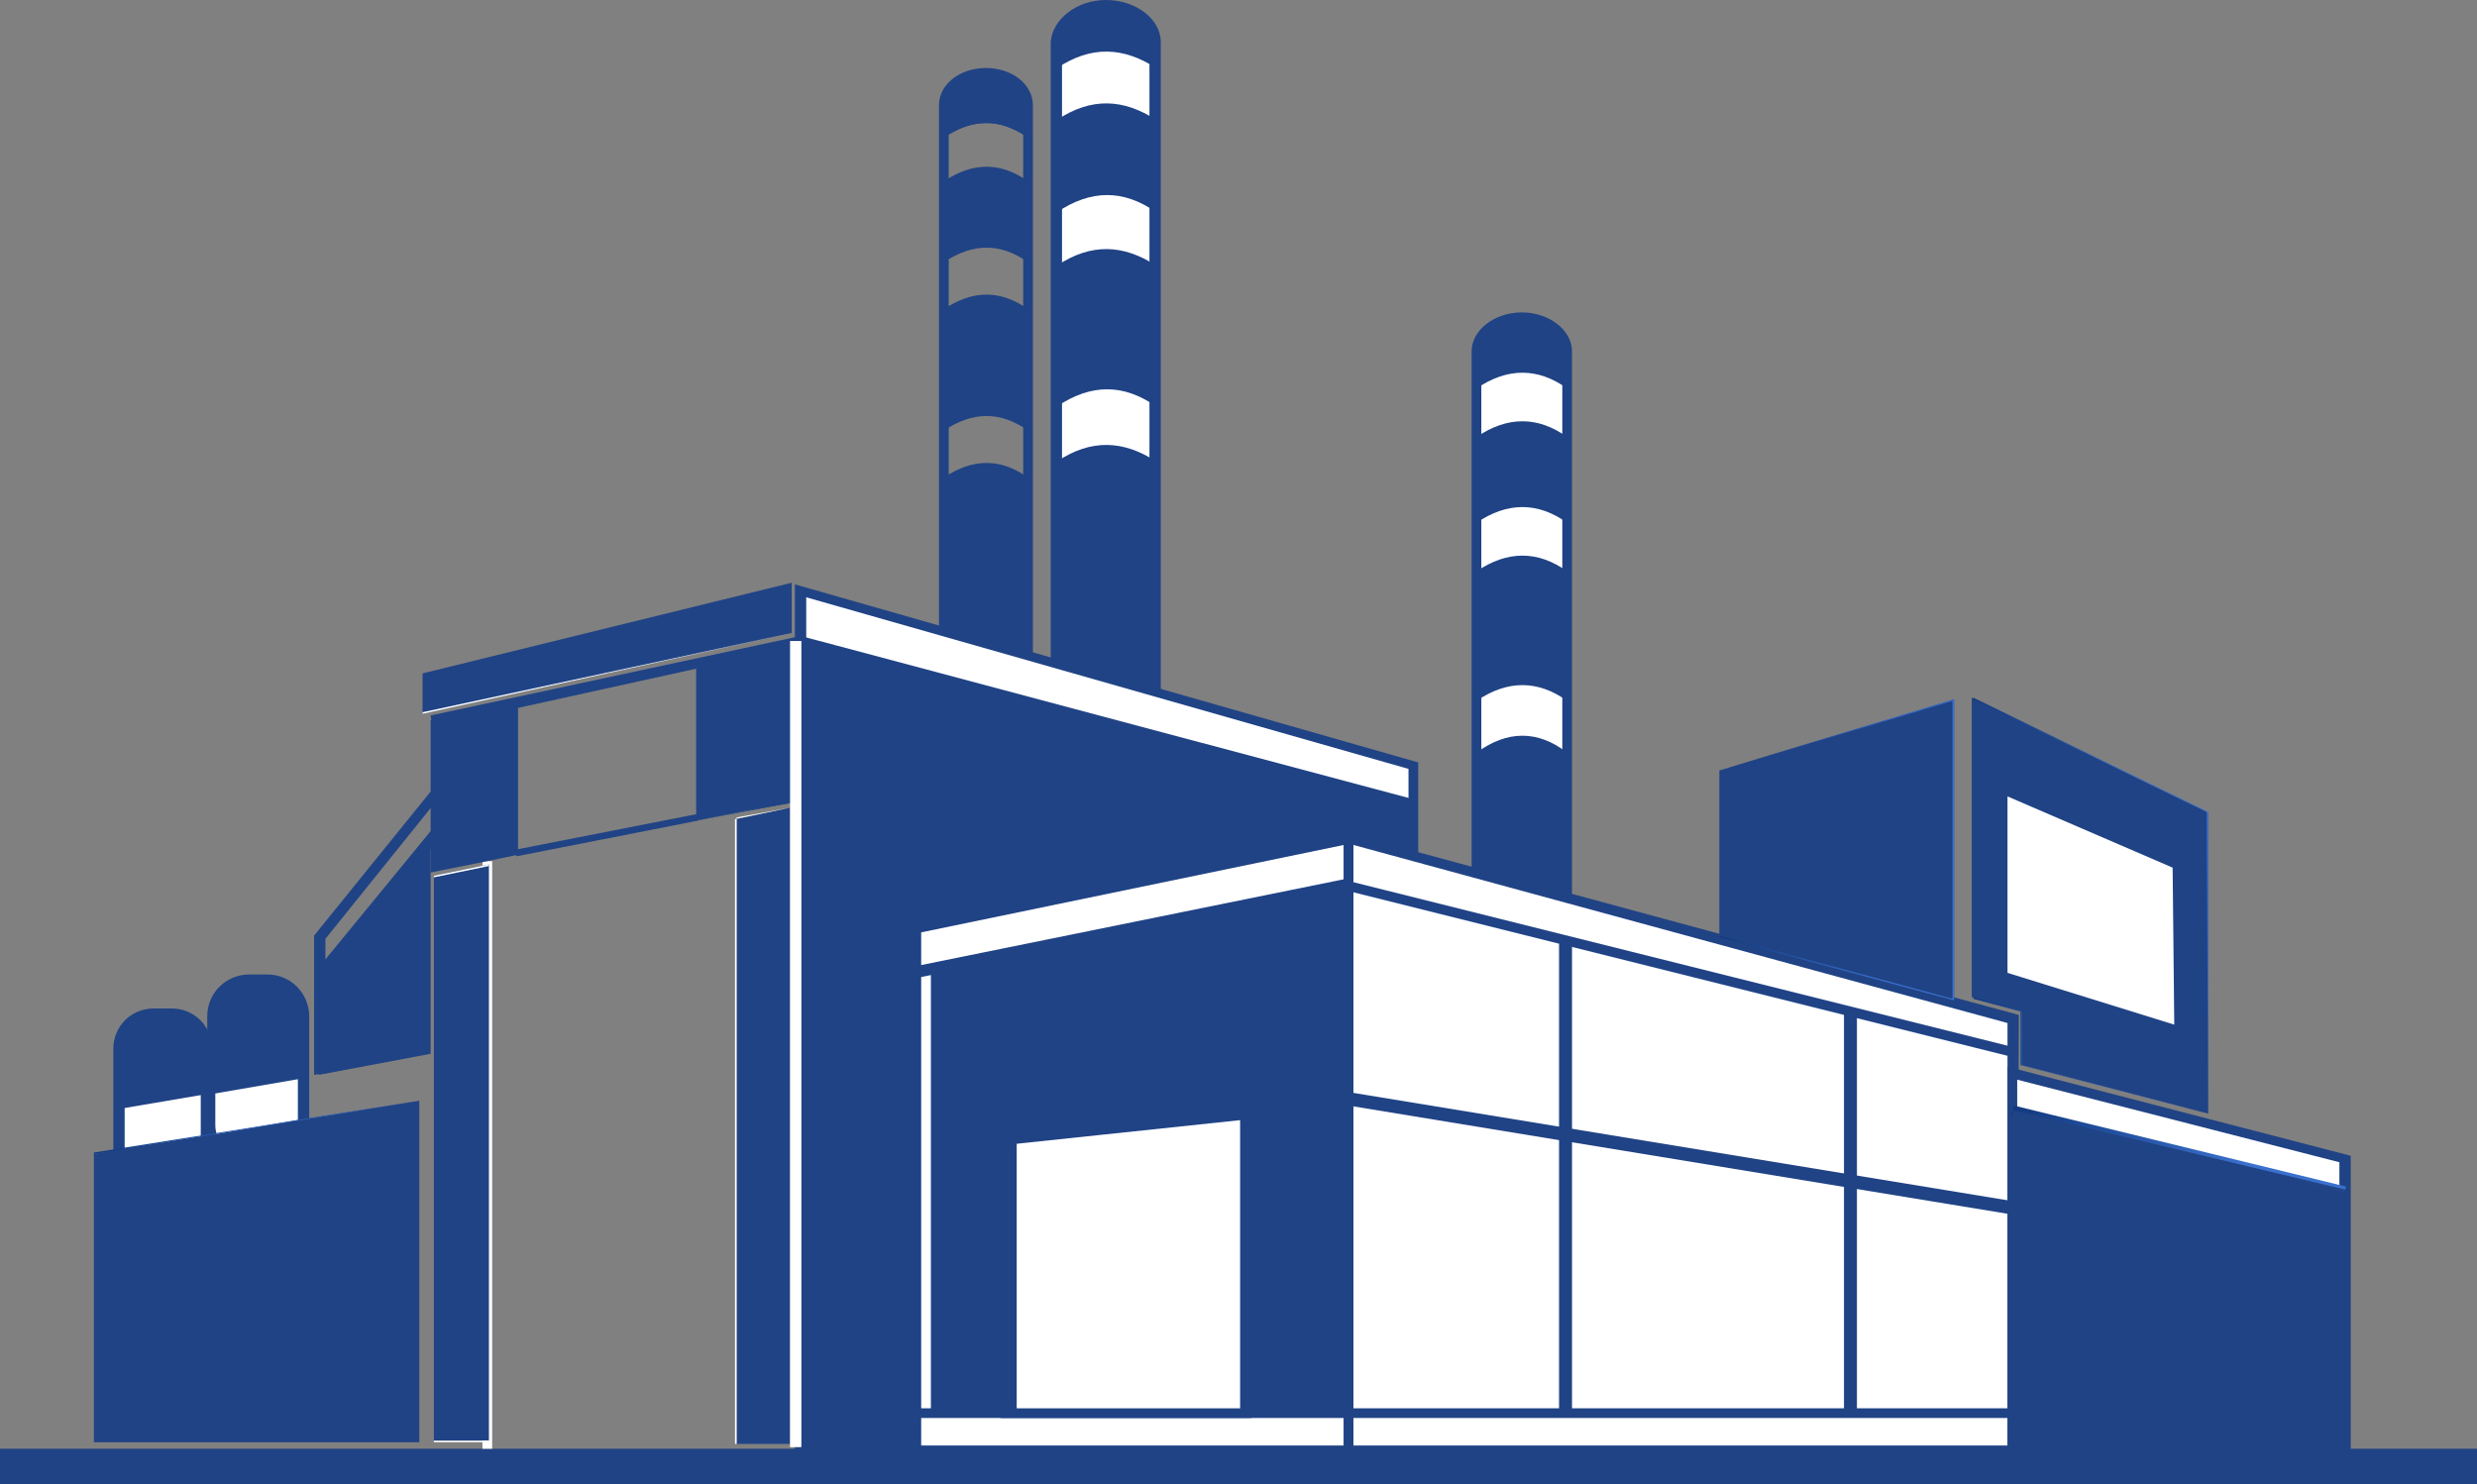
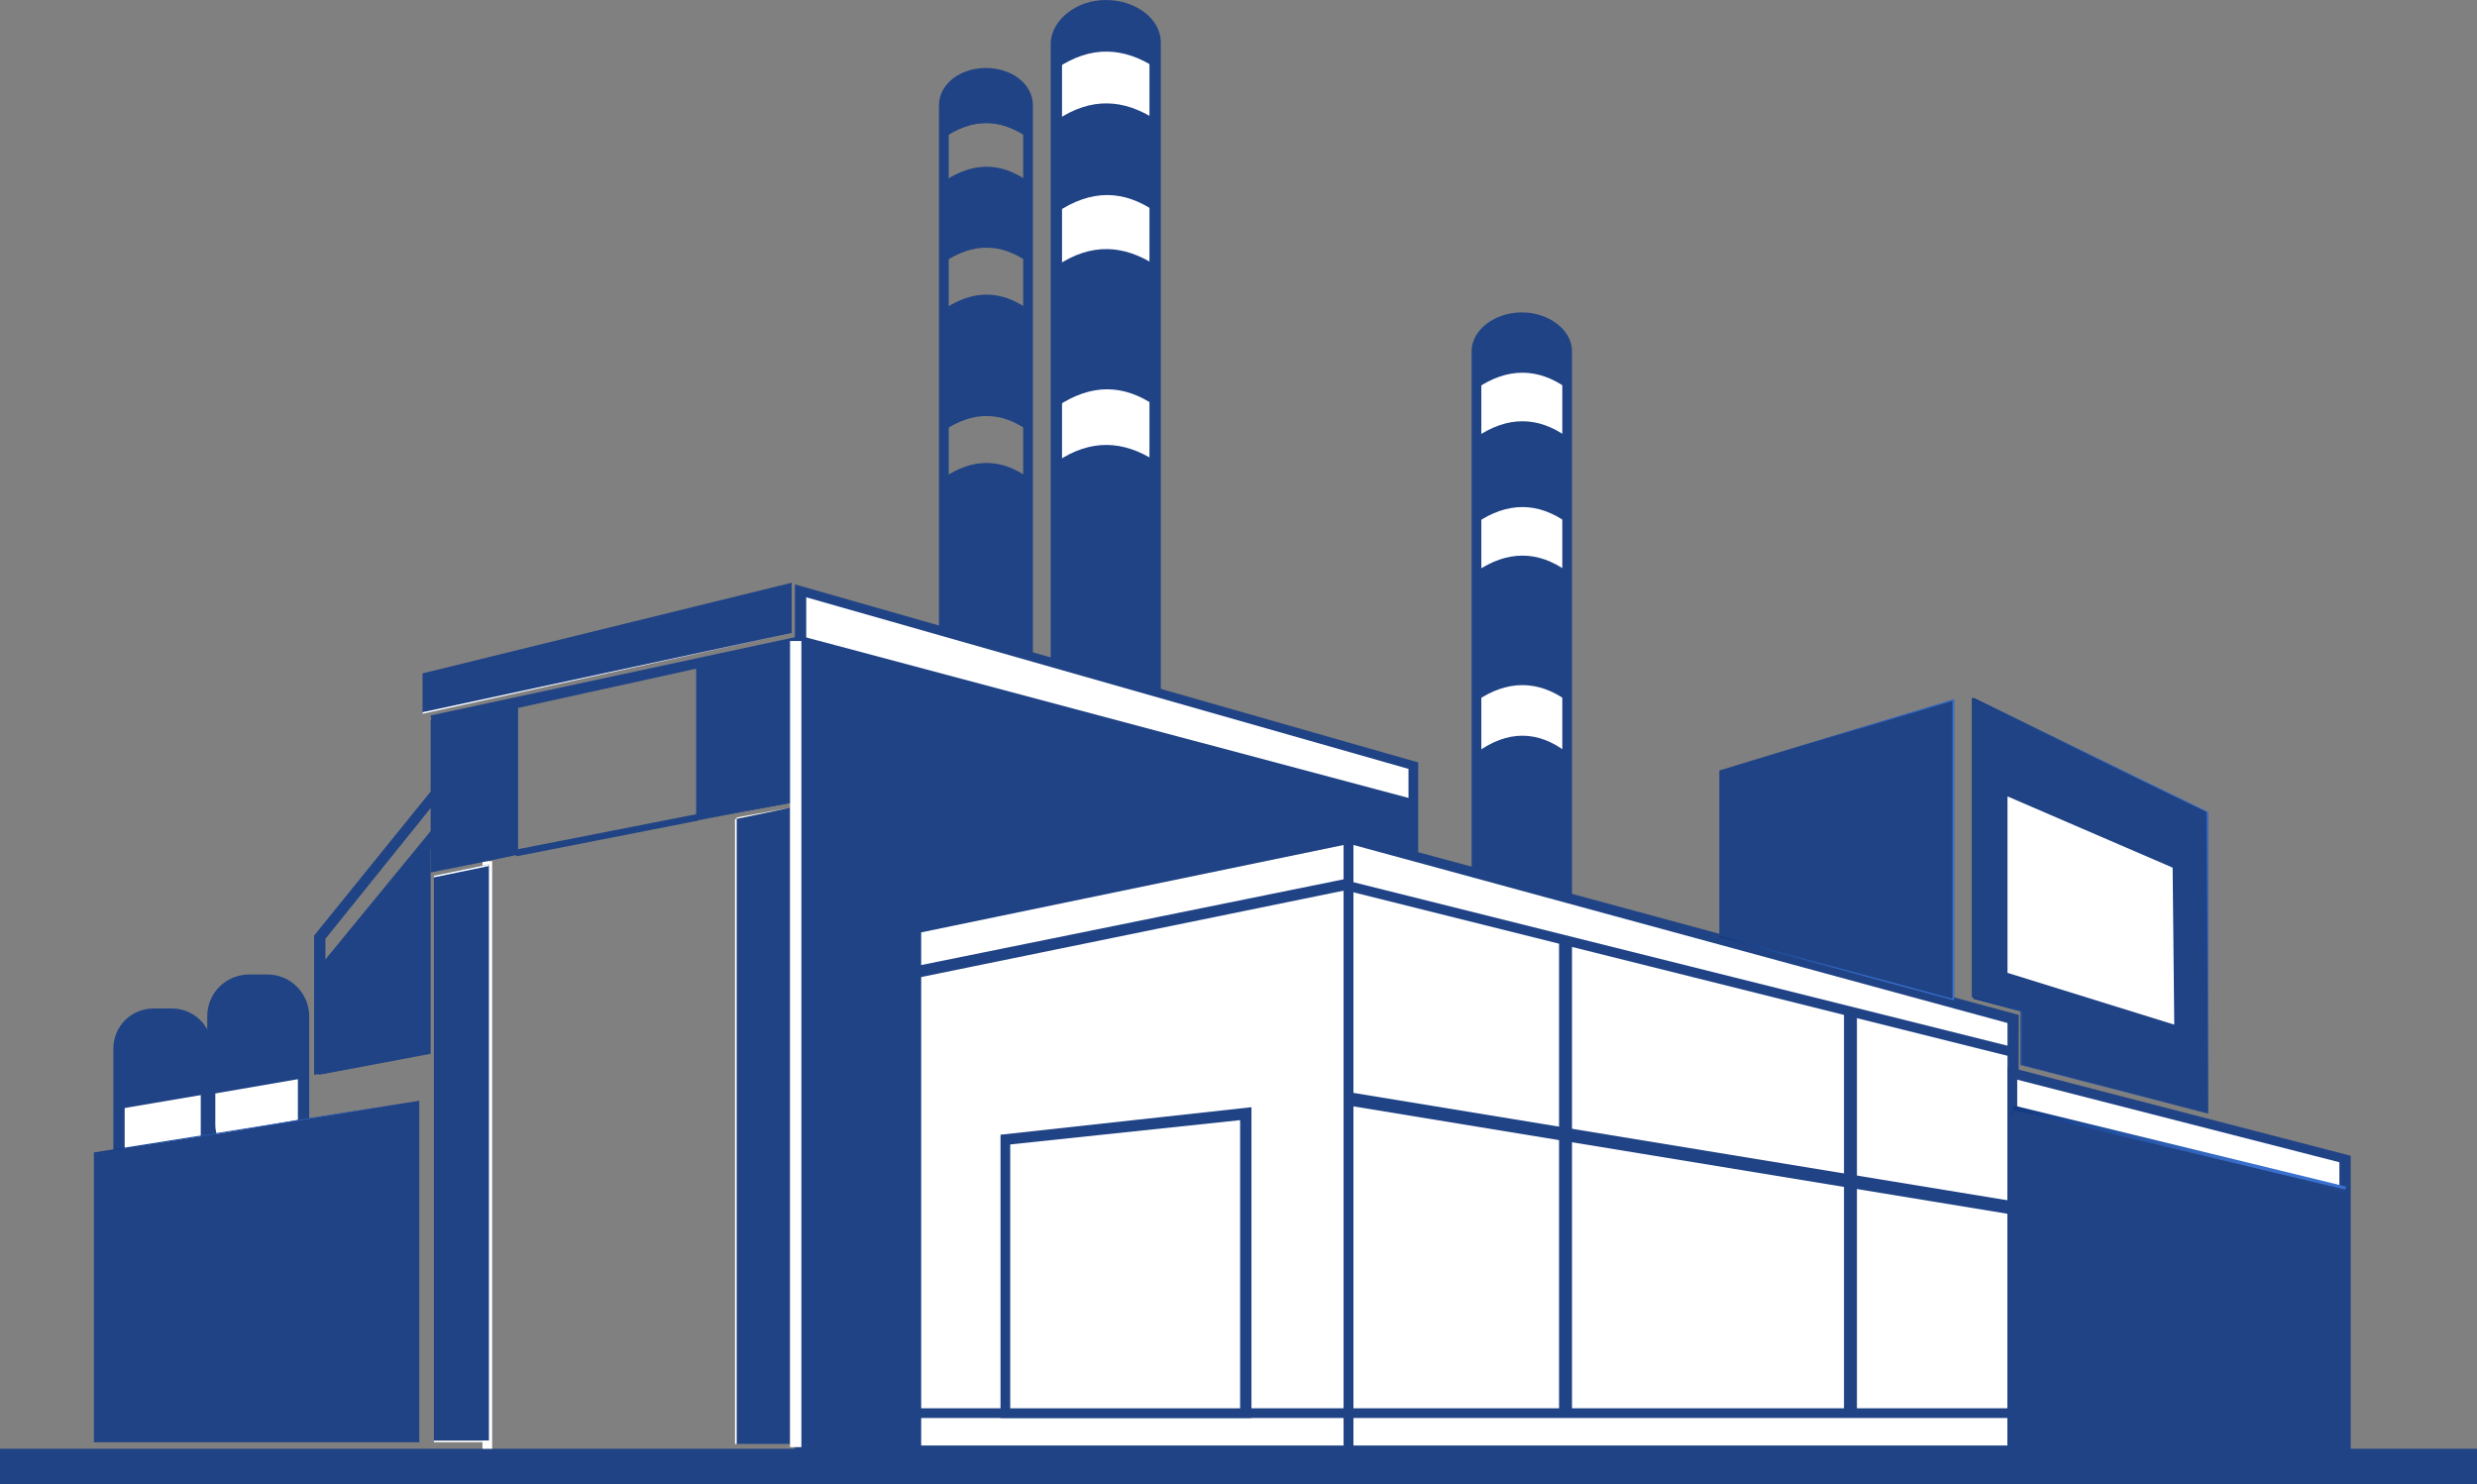
<svg xmlns="http://www.w3.org/2000/svg" version="1.1" id="Слой_1" x="0px" y="0px" viewBox="0 0 153 91.7" style="enable-background:new 0 0 153 91.7;" xml:space="preserve">
  <rect x="0" y="0" width="153" height="91.7" fill="#808080" stroke="none" />
  <style type="text/css">
	.st0{fill:#204385;}
	.st1{fill-rule:evenodd;clip-rule:evenodd;fill:#FFFFFF;}
	.st2{fill-rule:evenodd;clip-rule:evenodd;fill:#204385;}
	.st3{fill:url(#SVGID_1_);}
	.st4{fill:url(#SVGID_2_);}
	.st5{fill:url(#SVGID_3_);}
	.st6{fill:url(#SVGID_4_);}
	.st7{fill:#FFFFFF;}
</style>
  <path class="st0" d="M60.9,43.8c-1.6,0-2.9-1-2.9-2.3v-35c0-1.3,1.3-2.3,2.9-2.3s2.9,1,2.9,2.3v35C63.8,42.8,62.5,43.8,60.9,43.8   M60.9,4.9c-1.2,0-2.3,0.8-2.3,1.6v35c0,0.9,1,1.6,2.3,1.6s2.3-0.8,2.3-1.6v-35C63.2,5.6,62.1,4.9,60.9,4.9" />
  <path class="st1" d="M68.3,0.3c1.7,0,3,1,3,2.3v40.9c0,1.3-1.4,2.3-3,2.3c-1.7,0-3-1-3-2.3V2.6C65.3,1.3,66.7,0.3,68.3,0.3" />
  <path class="st0" d="M68.3,46.1c-1.9,0-3.4-1.2-3.4-2.6V2.6C65,1.2,66.5,0,68.3,0c1.9,0,3.4,1.2,3.4,2.6v40.9  C71.7,44.9,70.2,46.1,68.3,46.1 M68.3,0.6c-1.5,0-2.7,0.9-2.7,2v40.9c0,1.1,1.3,2,2.7,2c1.5,0,2.7-0.9,2.7-2V2.6  C71.1,1.5,69.8,0.6,68.3,0.6" />
  <polygon class="st1" points="87.3,89.8 49.4,89.8 49.4,36.5 87.3,47.3 " />
  <path class="st0" d="M87.6,90.1H49.1v-54l38.5,11V90.1 M49.8,89.5H87v-42L49.8,36.9V89.5" />
  <path class="st1" d="M9.5,62.7h1.1c1.2,0,2.1,1,2.1,2.1v6.3c0,1.2-1,2.1-2.1,2.1H9.5c-1.2,0-2.1-1-2.1-2.1v-6.3  C7.3,63.6,8.3,62.7,9.5,62.7" />
  <path class="st0" d="M10.5,73.6H9.5c-1.4,0-2.5-1.1-2.5-2.5v-6.3c0-1.4,1.1-2.5,2.5-2.5h1.1c1.4,0,2.5,1.1,2.5,2.5v6.3  C13,72.4,11.9,73.6,10.5,73.6 M9.5,63c-1,0-1.8,0.8-1.8,1.8v6.3c0,1,0.8,1.8,1.8,1.8h1.1c1,0,1.8-0.8,1.8-1.8v-6.3  c0-1-0.8-1.8-1.8-1.8L9.5,63" />
  <path class="st1" d="M15.3,60.4h1.1c1.3,0,2.3,1,2.3,2.3v6.8c0,1.3-1,2.3-2.3,2.3h-1.1c-1.3,0-2.3-1-2.3-2.3v-6.8  C13,61.4,14,60.4,15.3,60.4" />
  <path class="st0" d="M16.5,72.2h-1.1c-1.5,0-2.6-1.2-2.6-2.6v-6.8c0-1.5,1.2-2.6,2.6-2.6h1.1c1.5,0,2.6,1.2,2.6,2.6v6.8  C19.1,71,17.9,72.2,16.5,72.2 M15.3,60.7c-1.1,0-2,0.9-2,2v6.8c0,1.1,0.9,2,2,2h1.1c1.1,0,2-0.9,2-2v-6.8c0-1.1-0.9-2-2-2L15.3,60.7  " />
  <path class="st1" d="M94,19.6c1.5,0,2.8,0.9,2.8,2.1v37.4c0,1.2-1.3,2.1-2.8,2.1c-1.5,0-2.8-0.9-2.8-2.1V21.7  C91.2,20.5,92.4,19.6,94,19.6" />
  <path class="st0" d="M94,61.6c-1.7,0-3.1-1.1-3.1-2.4V21.7c0-1.3,1.4-2.4,3.1-2.4s3.1,1.1,3.1,2.4v37.4C97.1,60.5,95.7,61.6,94,61.6   M94,19.9c-1.3,0-2.5,0.8-2.5,1.8v37.4c0,1,1.1,1.8,2.5,1.8s2.5-0.8,2.5-1.8V21.7C96.5,20.7,95.3,19.9,94,19.9" />
  <rect x="0.3" y="89.9" class="st2" width="152.4" height="1.5" />
  <path class="st0" d="M153,91.7H0v-2.2h153V91.7 M0.6,91.1h151.7v-0.9H0.6V91.1" />
  <polygon class="st1" points="83.3,51.8 56.6,57.4 56.6,89.6 83.3,89.6 " />
  <path class="st0" d="M83.6,89.9H56.3V57.1l27.3-5.7V89.9 M56.9,89.3H83V52.2l-26.1,5.4V89.3" />
  <polygon class="st1" points="83.3,51.8 124.3,62.9 124.3,89.6 83.3,89.6 " />
  <path class="st0" d="M124.6,89.9H83V51.4l41.7,11.3L124.6,89.9 M83.6,89.3H124V63.2l-40.4-11V89.3" />
  <polygon class="st1" points="124.3,89.6 144.8,89.6 144.8,71.6 124.3,66.3 " />
  <path class="st0" d="M145.1,89.9H124V65.9l21.2,5.5V89.9 M124.6,89.3h19.9V71.8l-19.9-5.1L124.6,89.3" />
  <polygon class="st0" points="20.1,66.3 19.4,66.4 19.4,57.8 26.6,48.9 27.1,49.3 20.1,58 " />
  <polygon class="st0" points="20,60.4 19.5,60 26.8,51.1 27.3,51.6 " />
  <polygon class="st0" points="87.2,50 49.4,39.9 26.7,44.9 26.6,44.2 49.4,39.3 49.5,39.3 87.4,49.4 " />
  <polygon class="st0" points="124.3,65.3 83.1,55 56.7,60.4 56.5,59.7 83.1,54.3 83.2,54.4 124.4,64.7 " />
  <linearGradient id="SVGID_1_" gradientUnits="userSpaceOnUse" x1="124.246" y1="22.169" x2="144.948" y2="22.169" gradientTransform="matrix(1 0 0 -1 0 93.276)">
    <stop offset="0" style="stop-color:#12397F" />
    <stop offset="0.713" style="stop-color:#3A71CE" />
    <stop offset="1" style="stop-color:#3A71CE" />
  </linearGradient>
  <polygon class="st3" points="144.8,73.9 124.2,68.9 124.4,68.3 144.9,73.3 " />
  <rect x="56.6" y="87" class="st0" width="67.7" height="0.6" />
  <polygon class="st1" points="62.1,87.3 76.9,87.3 76.9,68.8 62.1,70.4 " />
  <path class="st0" d="M77.3,87.6H61.8V70.1l15.5-1.7V87.6 M62.4,87h14.2V69.2l-14.2,1.5L62.4,87" />
  <polygon class="st2" points="25.9,68 18.3,69.2 13.1,70.1 12.4,70.2 7.4,71 5.8,71.3 5.8,89.1 25.9,89.1 " />
  <linearGradient id="SVGID_2_" gradientUnits="userSpaceOnUse" x1="5.75" y1="14.749" x2="25.91" y2="14.749" gradientTransform="matrix(1 0 0 -1 0 93.276)">
    <stop offset="0" style="stop-color:#12397F" />
    <stop offset="0.713" style="stop-color:#3A71CE" />
    <stop offset="1" style="stop-color:#3A71CE" />
  </linearGradient>
  <path class="st4" d="M25.9,89.1H5.8V71.2l0,0L25.9,68L25.9,89.1 M5.8,89.1h20.1V68L5.8,71.3V89.1" />
  <path class="st2" d="M12.7,67.6v-3c0-1.2-1-2.1-2.1-2.1H9.5c-1.2,0-2.1,1-2.1,2.1v3.9L12.7,67.6" />
  <path class="st2" d="M13,62.7v4.9l5.8-1v-3.8c0-1.3-1-2.3-2.3-2.3h-1.1C14,60.4,13,61.4,13,62.7" />
  <polygon class="st2" points="19.7,60.2 19.7,66.4 26.6,65.1 26.6,53.9 26.6,51.9 " />
  <polygon class="st2" points="49.4,49.5 49.4,89.8 87.3,89.8 87.3,89.6 83.3,89.6 56.6,89.6 56.6,87.3 56.6,60.1 56.6,57.4   83.3,51.8 87.3,52.9 87.3,49.7 70.4,45.2 65.3,43.8 62.5,43.1 58.4,42 49.4,39.6 43,41 43,50.7 46,50.1 " />
  <path class="st0" d="M87.3,89.8H49.4V49.5L43,50.7v0l0-9.8l0,0l6.4-1.4h0l37.8,10.1v3.2l-4-1.1l-26.7,5.6v32.2h30.7V89.8 M49.5,89.8  h37.8v-0.1H56.6V57.3l0,0l26.7-5.6h0l4,1.1v-3.2L49.4,39.6L43,41l0,9.7l6.5-1.3L49.5,89.8" />
  <g>
-     <polygon class="st2" points="83.1,54.7 57.5,60.1 57.5,87.3 62.8,87.3 62.8,70.4 77.2,68.8 77.2,87.3 83.3,87.3 83.3,54.7  " />
    <polygon class="st2" points="124.3,68.6 124.3,87.3 124.3,89.6 144.8,89.6 144.8,73.6 135.9,71.4 129.8,70  " />
  </g>
  <path class="st0" d="M144.9,89.6h-20.5v-21l20.5,4.9V89.6 M124.3,89.6h20.5v-16l-20.5-4.9V89.6" />
  <polygon class="st2" points="106.2,57.8 120.7,61.7 120.7,43.2 106.2,47.6 " />
  <linearGradient id="SVGID_3_" gradientUnits="userSpaceOnUse" x1="106.183" y1="40.787" x2="120.671" y2="40.787" gradientTransform="matrix(1 0 0 -1 0 93.276)">
    <stop offset="0" style="stop-color:#12397F" />
    <stop offset="0.713" style="stop-color:#3A71CE" />
    <stop offset="1" style="stop-color:#3A71CE" />
  </linearGradient>
  <path class="st5" d="M120.7,61.8l-14.5-3.9V47.6l0,0l14.5-4.4L120.7,61.8L120.7,61.8z M106.2,57.8l14.4,3.9V43.3l-14.4,4.3V57.8" />
  <polygon class="st2" points="121.9,43.1 121.9,61.7 124.9,62.5 124.9,64.5 124.9,65.8 136.4,68.8 136.4,50.2 " />
  <linearGradient id="SVGID_4_" gradientUnits="userSpaceOnUse" x1="121.889" y1="37.302" x2="136.42" y2="37.302" gradientTransform="matrix(1 0 0 -1 0 93.276)">
    <stop offset="0" style="stop-color:#12397F" />
    <stop offset="0.713" style="stop-color:#3A71CE" />
    <stop offset="1" style="stop-color:#3A71CE" />
  </linearGradient>
  <path class="st6" d="M136.4,68.8L136.4,68.8l-11.6-3v-3.4l-3-0.8V43.1l0,0l14.5,7L136.4,68.8L136.4,68.8z M124.9,65.8l11.5,3V50.2  l-14.5-7v18.5l3,0.8V65.8" />
  <path class="st2" d="M63.5,40.5v-11c-1.7-1.2-3.4-1.2-5.2,0V39L63.5,40.5" />
  <path class="st2" d="M58.3,26.6c1.8-1.2,3.5-1.2,5.2,0v-7.5c-1.7-1.2-3.4-1.2-5.2,0V26.6" />
  <path class="st2" d="M58.3,16.2c1.8-1.2,3.5-1.2,5.2,0v-5c-1.7-1.2-3.4-1.2-5.2,0V16.2" />
  <path class="st2" d="M58.3,8.5c1.8-1.2,3.5-1.2,5.2,0v-2c0-1.1-1.2-2-2.6-2c-1.4,0-2.6,0.9-2.6,2L58.3,8.5" />
  <path class="st0" d="M63.5,8.5L63.5,8.5c-0.9-0.6-1.7-0.9-2.6-0.9c-0.9,0-1.7,0.3-2.6,0.9l0,0v-2c0-1.1,1.2-2,2.6-2  c1.4,0,2.6,0.9,2.6,2L63.5,8.5L63.5,8.5z M60.9,4.6c-1.4,0-2.6,0.9-2.6,1.9v1.9c0.9-0.6,1.8-0.9,2.6-0.9c0.9,0,1.7,0.3,2.6,0.9V6.5  C63.5,5.4,62.3,4.6,60.9,4.6" />
  <path class="st2" d="M91.2,46.5v7.5l5.6,1.5v-9C95,45.1,93.1,45.1,91.2,46.5" />
  <path class="st2" d="M91.2,43.3c1.9-1.3,3.8-1.3,5.6,0v-8c-1.8-1.3-3.7-1.3-5.6,0V43.3" />
  <path class="st2" d="M91.2,32.3c1.9-1.3,3.8-1.3,5.6,0V27c-1.8-1.3-3.7-1.3-5.6,0V32.3" />
  <path class="st2" d="M91.2,24c1.9-1.3,3.8-1.3,5.6,0v-2.3c0-1.2-1.3-2.1-2.8-2.1c-1.5,0-2.8,0.9-2.8,2.1V24" />
  <path class="st2" d="M71.4,42.8V28.5c-2-1.3-4-1.4-6.1,0V41L71.4,42.8" />
  <path class="st2" d="M65.3,25.1c2.1-1.4,4.1-1.4,6.1,0v-8.7c-2-1.3-4-1.4-6.1,0V25.1" />
  <path class="st2" d="M65.3,13.1c2.1-1.4,4.1-1.4,6.1,0V7.4c-2-1.3-4-1.4-6.1,0V13.1" />
  <path class="st2" d="M65.3,4.2c2.1-1.4,4.1-1.3,6.1,0V2.6c0-1.3-1.4-2.3-3-2.3c-1.7,0-3,1-3,2.3L65.3,4.2" />
  <rect x="29.8" y="53.2" class="st7" width="0.6" height="36.3" />
  <polygon class="st2" points="26.8,54.1 26.8,65 26.8,67.8 26.8,89 30.2,89 30.2,53.4 " />
  <path class="st7" d="M30.2,89.1h-3.4v-35l3.4-0.7V89.1 M26.8,89h3.4V53.5l-3.4,0.7V89" />
  <polygon class="st2" points="45.5,50.6 45.5,89.2 48.8,89.2 48.8,49.9 " />
  <path class="st7" d="M48.8,89.2h-3.4V50.6l3.4-0.7L48.8,89.2 M45.5,89.2h3.3V49.9l-3.3,0.6V89.2" />
  <g>
    <polygon class="st2" points="32,52.8 32,43.4 26.6,44.5 26.6,49.7 26.6,51.9 26.6,53.9 30.1,53.2  " />
    <polygon class="st2" points="42.5,40.5 48.9,39.1 48.9,36 26.1,41.6 26.1,44.1 31.5,42.9  " />
  </g>
  <path class="st7" d="M26.1,44.1v-2.5l0,0L48.9,36v3.1l0,0L26.1,44.1 M26.1,41.6v2.4l22.8-4.9v-3.1L26.1,41.6" />
  <g>
    <polygon class="st2" points="31.8,52.5 43,50.3 43.1,50.7 31.9,52.9  " />
    <g>
      <polygon class="st1" points="124,49.2 134.2,53.6 134.3,63.3 124,60.1   " />
      <rect x="48.8" y="39.6" class="st1" width="0.7" height="49.8" />
    </g>
    <rect x="96.3" y="58.1" class="st2" width="0.8" height="29.2" />
    <rect x="113.9" y="62.5" class="st2" width="0.8" height="24.8" />
    <polygon class="st2" points="83.5,67.5 124.3,74.2 124.1,75 83.3,68.3  " />
  </g>
</svg>